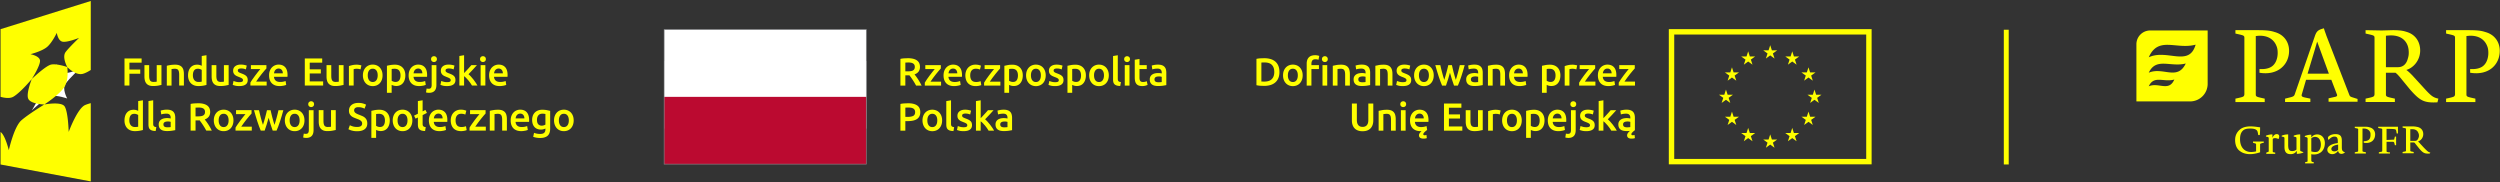
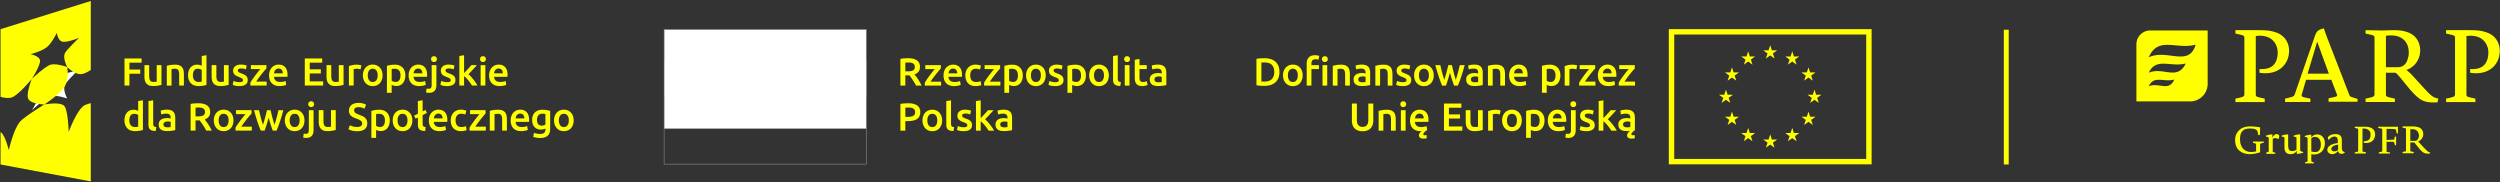
<svg xmlns="http://www.w3.org/2000/svg" width="795" height="58" viewBox="0 0 795 58">
  <rect x="0" y="0" width="795" height="58" fill="#333333" stroke="none" />
  <path d="M211.178 19.388h64.319v21.497h-64.319V19.388h0zM10.109 35.122s2.77-4.341 2.603-5.886c-.164-1.467-3.037-1.995-3.037-1.995s3.761-.924 5.403-2.4c1.581-1.426 2.966-4.382 2.966-4.382s.349 2.447 1.756 2.798c1.453.366 5.331-1.202 5.331-1.202s-3.062 2.898-4.263 4.479c-1.256 1.649.507 4.786.507 4.786s-3.25-1.133-5.069-.791c-1.79.339-6.197 4.593-6.197 4.593" fill="#fff" />
  <path d="M637.211 9.458h1.563v42.837h-1.563zM318.029 34.98c-.363.065-.643.133-.834.199l.188 1.217c.183-.064.419-.123.71-.174s.607-.074.957-.074c.256 0 .471.033.641.1.311.117.544.377.627.697.043.162.063.33.063.498v.248c-.206-.051-.4-.086-.583-.105l-.522-.033c-.345 0-.689.035-1.027.107a2.53 2.53 0 0 0-.862.348 1.8 1.8 0 0 0-.591.629c-.146.256-.219.572-.219.945 0 .389.063.717.192.982a1.72 1.72 0 0 0 .535.646 2.23 2.23 0 0 0 .827.36c.352.078.709.115 1.068.111a11 11 0 0 0 1.588-.104l1.051-.181v-3.942a3.94 3.94 0 0 0-.133-1.052c-.086-.317-.23-.592-.435-.813-.226-.237-.505-.417-.815-.522-.34-.125-.758-.188-1.256-.188a6.57 6.57 0 0 0-1.17.101m.385 5.303c-.223-.137-.336-.383-.336-.738 0-.182.043-.334.125-.455s.197-.217.33-.279a1.69 1.69 0 0 1 .461-.137 3.53 3.53 0 0 1 .504-.037 3.5 3.5 0 0 1 .521.037l.36.074v1.668c-.239.049-.592.072-1.057.072-.379 0-.682-.066-.908-.205m-6.555-8.388l-1.506.25v9.402h1.506v-2.984a6.13 6.13 0 0 1 .684.604l.684.752.63.819.517.81h1.74c-.17-.315-.357-.623-.56-.92l-.72-.996-.793-.938c-.273-.293-.534-.545-.783-.752l1.385-1.455 1.309-1.441h-1.777l-.479.553-.592.66-.635.684-.607.642v-5.688h-.003zm-6.472 8.445c-.311-.082-.577-.17-.802-.262l-.261 1.258a6.92 6.92 0 0 0 .733.23c.349.094.81.143 1.379.143.855 0 1.513-.16 1.972-.479s.69-.789.69-1.412c0-.289-.037-.539-.11-.746a1.44 1.44 0 0 0-.355-.553c-.181-.178-.389-.326-.615-.438a8.96 8.96 0 0 0-.906-.392l-.549-.219c-.127-.057-.248-.127-.361-.211a.6.6 0 0 1-.191-.23.7.7 0 0 1-.057-.284c0-.216.098-.375.287-.479s.439-.156.746-.156c.34 0 .639.031.896.095a3.87 3.87 0 0 1 .633.205l.275-1.22c-.176-.065-.437-.135-.784-.207a5.39 5.39 0 0 0-1.095-.104c-.756 0-1.354.174-1.791.519s-.658.813-.658 1.412c0 .307.046.565.143.776a1.6 1.6 0 0 0 .394.541c.163.147.36.278.589.394l.753.315c.446.166.769.317.965.459s.292.32.292.535c0 .231-.092.396-.273.491s-.473.144-.871.144c-.361.004-.72-.037-1.068-.125m-1.967.088a2.63 2.63 0 0 1-.491-.104c-.13-.043-.229-.113-.305-.201s-.126-.19-.155-.315a2.15 2.15 0 0 1-.043-.459v-7.451l-1.505.25v7.485c0 .322.034.613.104.865.063.241.189.46.366.635a1.73 1.73 0 0 0 .704.394c.295.092.664.141 1.112.147l.213-1.246h0zm-5.781-.586c-.279.383-.666.574-1.164.574s-.885-.191-1.163-.574-.417-.898-.417-1.553c0-.648.14-1.16.417-1.537s.666-.566 1.163-.566.885.189 1.164.566.417.889.417 1.537c-.001.654-.14 1.172-.417 1.553m1.728-2.953c-.153-.418-.369-.777-.643-1.076a2.77 2.77 0 0 0-.988-.688c-.4-.165-.83-.248-1.263-.244a3.18 3.18 0 0 0-1.255.244 2.9 2.9 0 0 0-.99.688c-.284.313-.504.679-.646 1.076-.153.42-.231.885-.231 1.4a4.11 4.11 0 0 0 .231 1.404c.153.422.368.783.641 1.082s.609.537.982.697c.382.164.805.248 1.269.248s.89-.084 1.275-.248a2.83 2.83 0 0 0 .988-.697c.274-.299.483-.66.635-1.082s.224-.892.224-1.404a4.04 4.04 0 0 0-.229-1.4m-9.646-2.625c.238.039.468.117.679.232.189.105.338.256.447.445s.161.428.161.711c0 .59-.203.988-.608 1.199s-.988.317-1.743.317h-.758v-2.937c.258-.024.585-.039.983-.039a5.62 5.62 0 0 1 .839.072m-2.176-1.379c-.445.029-.849.084-1.212.166v8.496h1.566v-3.035h.785c.629 0 1.189-.053 1.679-.162s.902-.272 1.243-.504a2.22 2.22 0 0 0 .776-.883c.176-.361.268-.793.268-1.299 0-.969-.332-1.684-1.001-2.139s-1.627-.687-2.879-.687l-1.225.047M367.08 20.65c-.363.066-.641.133-.832.199l.187 1.219c.183-.067.418-.125.709-.175s.61-.074.956-.074c.258 0 .473.033.643.099.157.058.298.154.41.28.103.12.176.26.219.417.041.163.063.33.062.498v.249a4.83 4.83 0 0 0-.584-.105 4.57 4.57 0 0 0-.522-.032c-.355 0-.697.036-1.026.105-.307.063-.599.181-.863.349a1.81 1.81 0 0 0-.592.628c-.146.257-.217.572-.217.945 0 .391.063.718.192.983.121.257.305.479.534.647s.503.286.827.36a4.82 4.82 0 0 0 1.07.113c.588 0 1.117-.036 1.585-.105l1.051-.182v-3.942c0-.382-.044-.732-.131-1.051-.078-.302-.227-.581-.435-.814a2 2 0 0 0-.815-.522c-.339-.123-.759-.187-1.255-.187a6.49 6.49 0 0 0-1.173.098m.386 5.305c-.222-.137-.336-.383-.336-.741 0-.182.042-.333.125-.454a.82.82 0 0 1 .329-.28c.146-.069.302-.115.462-.136.167-.025.335-.038.503-.038.189 0 .363.013.521.038l.36.074v1.667c-.24.05-.593.074-1.058.074-.38.001-.682-.067-.906-.204m-6.615-1.325c0 .431.037.814.112 1.151s.201.621.386.858a1.71 1.71 0 0 0 .739.541c.313.124.697.187 1.162.187a3.78 3.78 0 0 0 .994-.117l.687-.23-.249-1.194c-.126.05-.293.103-.504.162s-.455.087-.729.087c-.397 0-.682-.112-.848-.336s-.247-.597-.247-1.12V21.97h2.313v-1.256h-2.313v-1.965l-1.505.249.002 5.632h0zm-1.788-6.505c-.182-.166-.396-.249-.646-.249a.94.94 0 0 0-.658.249c-.183.166-.273.394-.273.684 0 .282.092.506.273.672a.94.94 0 0 0 .658.249.92.92 0 0 0 .646-.249c.185-.166.275-.39.275-.672.001-.289-.092-.517-.275-.684m.114 2.587h-1.505v6.505h1.505v-6.505zm-2.724 5.386c-.168-.018-.333-.053-.492-.106-.129-.045-.23-.111-.305-.199s-.127-.192-.156-.316a2.19 2.19 0 0 1-.043-.461v-7.45l-1.504.249v7.488c0 .323.035.612.104.864a1.38 1.38 0 0 0 .366.634c.174.17.408.301.703.392s.664.142 1.111.149l.216-1.244zm-5.809-.584c-.276.38-.665.572-1.161.572s-.887-.191-1.164-.572-.416-.901-.416-1.555c0-.647.139-1.16.416-1.536s.666-.567 1.164-.567.885.189 1.161.567.417.889.417 1.536c0 .654-.14 1.174-.417 1.555m1.729-2.955c-.154-.419-.368-.777-.641-1.076s-.613-.535-.99-.69c-.385-.163-.807-.243-1.262-.243a3.19 3.19 0 0 0-1.257.243 2.85 2.85 0 0 0-.987.69c-.277.298-.494.657-.648 1.076s-.229.886-.229 1.4.076.981.229 1.406a3.18 3.18 0 0 0 .643 1.083 2.83 2.83 0 0 0 .981.695c.382.166.805.249 1.27.249s.89-.083 1.274-.249.716-.397.988-.695a3.14 3.14 0 0 0 .635-1.083c.15-.423.224-.892.224-1.406s-.078-.98-.23-1.4m-7.293 0c-.152-.419-.375-.775-.659-1.069s-.632-.521-1.038-.678-.867-.237-1.38-.237a8.53 8.53 0 0 0-1.419.113l-1.131.235v8.595h1.504v-2.524c.166.092.377.175.635.249s.539.113.846.113c.456 0 .863-.083 1.225-.249a2.43 2.43 0 0 0 .901-.696c.239-.297.425-.655.556-1.071.132-.444.196-.905.191-1.368 0-.523-.077-.993-.231-1.413m-1.691 2.941c-.254.374-.652.56-1.2.56a2.09 2.09 0 0 1-.702-.118c-.222-.078-.396-.164-.527-.254v-3.719a2.3 2.3 0 0 1 .453-.081l.441-.019c.672 0 1.158.187 1.461.56s.454.896.454 1.567c0 .63-.127 1.131-.38 1.504m-8.901.511c-.313-.083-.58-.169-.803-.261l-.262 1.256c.14.059.386.134.732.23s.81.143 1.381.143c.854 0 1.513-.16 1.971-.479s.691-.788.691-1.411c0-.29-.039-.539-.113-.747a1.45 1.45 0 0 0-.354-.554c-.181-.176-.389-.323-.614-.435a8.67 8.67 0 0 0-.908-.392l-.547-.218c-.127-.057-.248-.127-.359-.211-.092-.069-.155-.147-.193-.23-.039-.09-.058-.188-.056-.286a.51.51 0 0 1 .286-.479c.189-.103.439-.155.746-.155.341 0 .639.032.896.093s.468.131.634.206l.272-1.219c-.173-.065-.435-.134-.782-.205a5.58 5.58 0 0 0-1.094-.105c-.756 0-1.352.172-1.791.516s-.659.815-.659 1.411c0 .307.048.566.144.778.092.206.225.391.392.541a2.58 2.58 0 0 0 .591.391 7.2 7.2 0 0 0 .754.317c.446.166.768.319.963.459s.293.32.293.535a.51.51 0 0 1-.272.491c-.185.096-.474.144-.872.144s-.757-.04-1.067-.124m-3.91-.497c-.275.38-.666.572-1.162.572s-.885-.191-1.162-.572-.416-.901-.416-1.555c0-.647.137-1.16.416-1.536s.665-.567 1.162-.567.887.189 1.162.567.416.889.416 1.536c0 .654-.137 1.174-.416 1.555m1.73-2.955c-.153-.419-.367-.777-.64-1.076s-.604-.528-.988-.69-.807-.243-1.264-.243a3.18 3.18 0 0 0-1.256.243 2.84 2.84 0 0 0-.988.69 3.16 3.16 0 0 0-.646 1.076c-.152.419-.23.886-.23 1.4s.076.981.23 1.406a3.19 3.19 0 0 0 .641 1.083c.273.299.609.536.982.695.4.17.833.255 1.268.249a3.18 3.18 0 0 0 1.275-.249c.384-.166.715-.397.988-.695.283-.314.499-.683.635-1.083.149-.424.225-.892.225-1.406s-.078-.98-.232-1.4m-7.291 0c-.153-.419-.373-.775-.659-1.069a2.89 2.89 0 0 0-1.037-.678c-.408-.157-.867-.237-1.382-.237a8.53 8.53 0 0 0-1.419.113l-1.131.235v8.595h1.505v-2.524c.165.092.376.175.634.249a3.06 3.06 0 0 0 .846.113c.455 0 .865-.083 1.226-.249s.661-.399.901-.696a3.19 3.19 0 0 0 .555-1.071c.128-.416.191-.87.191-1.368-.001-.523-.077-.993-.23-1.413m-1.693 2.941c-.254.374-.652.56-1.199.56-.24.001-.478-.039-.703-.118-.219-.078-.396-.164-.528-.254v-3.719c.147-.042.3-.069.453-.081l.44-.019c.674 0 1.16.187 1.463.56s.455.896.455 1.567c0 .63-.127 1.131-.381 1.504m-5.281-4.788h-4.938v1.256h2.998l-.768.934-.863 1.125-.846 1.176-.685 1.082v.933h5.175v-1.256h-3.358l.839-1.2.928-1.206.864-1.051.651-.735v-1.058h.003zm-10.859 4.621c.135.418.335.779.604 1.081a2.73 2.73 0 0 0 1.021.709c.412.169.894.255 1.45.255.355 0 .701-.033 1.037-.1s.587-.142.753-.224l-.212-1.244a3.56 3.56 0 0 1-.646.187c-.249.051-.501.075-.759.075-.688 0-1.177-.188-1.468-.566s-.434-.889-.434-1.536c0-.67.151-1.192.457-1.56s.756-.554 1.344-.554a3.28 3.28 0 0 1 .705.075 3.38 3.38 0 0 1 .59.187l.322-1.23c-.547-.225-1.129-.336-1.74-.336-.498 0-.945.087-1.344.261-.385.166-.73.412-1.015.721-.276.308-.491.669-.64 1.088-.152.434-.229.891-.226 1.35a4.76 4.76 0 0 0 .201 1.361m-5.567-2.009a2.46 2.46 0 0 1 .135-.56c.064-.177.158-.341.281-.484a1.39 1.39 0 0 1 .44-.343 1.34 1.34 0 0 1 .608-.13c.226 0 .418.04.58.119a1.21 1.21 0 0 1 .408.323c.111.135.197.298.256.486a1.92 1.92 0 0 1 .086.59l-2.794-.001h0zm-1.369 2.022c.133.41.336.767.608 1.069s.623.54 1.046.709.92.255 1.493.255a5.78 5.78 0 0 0 .658-.038l.604-.092.496-.125a2.3 2.3 0 0 0 .342-.131l-.198-1.231c-.175.075-.413.146-.716.212s-.637.099-1 .099c-.621 0-1.098-.143-1.426-.429s-.511-.69-.554-1.212h4.292l.018-.28.009-.28c0-1.103-.253-1.932-.753-2.488s-1.201-.833-2.096-.833c-.383 0-.757.073-1.121.217a2.82 2.82 0 0 0-.971.647 3.19 3.19 0 0 0-.677 1.075c-.171.432-.256.933-.256 1.505.003.489.069.941.202 1.351m-1.063-4.634h-4.938v1.256h2.998l-.765.934-.864 1.125-.847 1.176-.682 1.082v.933h5.173v-1.256h-3.358l.839-1.2.927-1.206.864-1.051.653-.735v-1.058zm-9.52-.777a2.05 2.05 0 0 1 .665.231c.187.106.33.252.43.435s.149.406.149.671c0 .282-.05.514-.149.696a1.09 1.09 0 0 1-.442.435c-.195.108-.437.183-.728.225s-.626.063-1.006.063h-.686v-2.787l.921-.037c.307 0 .589.023.846.068m-2.114-1.381c-.41.026-.817.083-1.218.168v8.495h1.566v-3.258h.758.238l.298-.013.51.677.553.81.554.882.509.902h1.754l-.51-.988-.597-.983-.609-.889-.534-.697c1.151-.415 1.729-1.207 1.729-2.376 0-.937-.331-1.633-.989-2.089s-1.61-.684-2.854-.684l-1.158.043" fill="#ff0" />
  <path fill="#fff" d="M211.178,9.388h64.319v21.497h-64.319V9.388z" />
-   <path fill="#bb0a30" d="M211.178,30.801h64.319v21.41h-64.319V30.801z" />
  <path fill="#808285" d="M275.583 9.303h-64.492v42.994h64.492V9.303zm-.202 42.791h-64.087V9.505h64.087v42.589z" />
  <g fill="#ff0">
    <path d="M516.473 40.281c-.224-.135-.336-.383-.336-.74 0-.182.041-.332.126-.453a.83.83 0 0 1 .329-.279 1.64 1.64 0 0 1 .459-.137c.171-.025.338-.037.503-.037a3.52 3.52 0 0 1 .523.037l.36.074v1.666c-.241.051-.593.074-1.059.074-.379 0-.682-.066-.905-.205m-.385-5.304c-.366.068-.645.133-.834.199l.188 1.219c.23-.077.467-.136.707-.174a5.81 5.81 0 0 1 .958-.074 1.75 1.75 0 0 1 .642.101c.158.058.3.154.411.28.103.121.177.262.218.414a2.04 2.04 0 0 1 .063.498v.25c-.192-.048-.389-.083-.586-.104a4.54 4.54 0 0 0-.521-.033c-.357 0-.699.037-1.025.107s-.616.187-.864.35-.447.375-.592.63-.219.569-.219.94c0 .392.064.719.192.981a1.74 1.74 0 0 0 .535.648c.228.166.503.285.827.359s.682.111 1.069.111l.553-.011.518-.039c-.165.125-.308.256-.424.397-.14.15-.258.31-.349.479s-.138.353-.137.541c0 .315.113.565.343.754s.598.279 1.112.279c.183 0 .366-.015.554-.045.163-.021.324-.061.479-.117l-.124-1.008a1.71 1.71 0 0 1-.322.082l-.25.018c-.29 0-.436-.11-.436-.336 0-.106.033-.211.1-.311.081-.116.173-.225.273-.324.134-.142.269-.265.405-.371l.341-.272v-3.943c0-.383-.043-.732-.131-1.051s-.231-.59-.436-.816-.476-.396-.814-.521-.758-.188-1.256-.188c-.392-.001-.782.032-1.168.101m-6.212-3.084l-1.504.25v9.402h1.504v-2.984c.224.166.452.365.684.604l.685.752.628.819.518.81h1.74c-.148-.282-.335-.588-.559-.922l-.721-.994-.794-.938c-.273-.293-.534-.545-.782-.752l1.384-1.455 1.311-1.443h-1.778l-.479.555-.592.658-.634.684-.608.644v-5.688h-.003zm-6.472 8.445c-.312-.084-.579-.17-.802-.262l-.261 1.258c.139.057.384.133.733.229s.808.144 1.379.144c.854 0 1.512-.158 1.974-.478s.688-.791.688-1.412a2.21 2.21 0 0 0-.11-.748c-.075-.207-.193-.391-.355-.553a2.5 2.5 0 0 0-.613-.436 7.81 7.81 0 0 0-.908-.391c-.187-.063-.37-.137-.548-.219-.128-.058-.248-.129-.359-.212a.62.62 0 0 1-.193-.229c-.039-.09-.058-.188-.056-.285a.51.51 0 0 1 .286-.48c.188-.104.438-.154.745-.154.34 0 .639.031.896.095a3.42 3.42 0 0 1 .636.205l.272-1.22c-.176-.065-.436-.135-.784-.205a5.58 5.58 0 0 0-1.094-.106c-.754 0-1.354.172-1.79.519s-.661.813-.661 1.412c0 .307.049.563.145.776a1.63 1.63 0 0 0 .392.541 2.69 2.69 0 0 0 .593.392 7.33 7.33 0 0 0 .75.315c.449.168.771.319.965.461s.291.317.291.535c.017.204-.091.397-.272.491s-.473.144-.869.144-.757-.043-1.07-.127m-2.441-7.885c-.176-.164-.407-.254-.647-.25-.243-.006-.479.084-.658.25s-.274.395-.274.684c0 .281.092.506.274.672s.401.248.658.248c.249 0 .465-.084.647-.248s.271-.391.271-.672c.001-.289-.089-.518-.271-.684m-.492 10.795c.403-.406.604-1.033.604-1.877v-6.332h-1.506v6.307c0 .406-.068.709-.211.914s-.384.305-.732.305c-.255 0-.477-.028-.659-.088l-.198 1.232c.15.059.322.096.517.117l.453.033c.749 0 1.33-.205 1.732-.611m-6.699-5.596a2.62 2.62 0 0 1 .137-.562c.064-.177.159-.341.28-.483a1.42 1.42 0 0 1 .441-.344c.174-.087.377-.13.607-.13.2-.005.397.035.579.117.159.077.299.188.411.324.115.144.201.308.255.483.059.188.086.385.086.592h-2.797v.003zm-1.368 2.02c.124.396.331.762.608 1.07.273.302.622.539 1.045.709s.92.254 1.492.254c.22 0 .439-.012.659-.035l.604-.094c.168-.032.335-.074.498-.125a2.36 2.36 0 0 0 .342-.131l-.197-1.232c-.176.076-.413.146-.718.213s-.636.1-1.001.1c-.621 0-1.096-.143-1.424-.43s-.512-.688-.553-1.211h4.29l.019-.281.007-.278c0-1.104-.251-1.933-.752-2.488s-1.199-.834-2.097-.834c-.38 0-.754.074-1.118.22s-.696.364-.971.646c-.283.286-.507.646-.678 1.075s-.257.935-.257 1.507c.002.486.07.937.202 1.345m-1.475-2.785c-.155-.418-.375-.775-.661-1.07s-.633-.52-1.039-.678-.865-.236-1.378-.236c-.476 0-.95.037-1.42.113l-1.131.234v8.594h1.504V41.32c.201.105.415.189.635.248.257.076.539.111.846.111.422.006.84-.078 1.227-.246a2.46 2.46 0 0 0 .9-.697c.241-.299.427-.654.555-1.07s.191-.871.191-1.367c-.002-.524-.079-.992-.229-1.412m-1.694 2.941c-.253.373-.651.559-1.2.559a2.08 2.08 0 0 1-.701-.117 2.19 2.19 0 0 1-.529-.256v-3.717a2.4 2.4 0 0 1 .454-.082l.44-.018c.672 0 1.159.186 1.463.559s.453.896.453 1.568c-.001.629-.127 1.131-.38 1.504m-7.277.012c-.277.381-.665.572-1.162.572s-.887-.191-1.162-.572-.418-.898-.418-1.555c0-.646.139-1.16.418-1.535s.665-.566 1.162-.566.885.189 1.162.566.417.889.417 1.535c0 .656-.139 1.174-.417 1.555m1.73-2.953c-.14-.396-.357-.762-.64-1.074-.274-.301-.613-.537-.99-.69a3.23 3.23 0 0 0-1.262-.244c-.432-.005-.859.079-1.257.244a2.81 2.81 0 0 0-.988.69c-.277.297-.493.656-.646 1.074a4.07 4.07 0 0 0-.23 1.398 4.04 4.04 0 0 0 .23 1.404c.152.424.366.785.641 1.084s.608.536.981.697a3.2 3.2 0 0 0 1.27.245c.465 0 .889-.082 1.274-.245a2.8 2.8 0 0 0 .988-.697c.273-.299.484-.66.634-1.084s.225-.89.225-1.404a4.07 4.07 0 0 0-.23-1.398m-6.502-1.76l-.298-.08-.385-.076-.399-.049-.348-.02a6.71 6.71 0 0 0-1.448.145c-.369.076-.732.178-1.088.303v6.195h1.505v-5.213c.074-.023.204-.053.391-.086s.363-.049.529-.049c.29 0 .545.021.766.066l.517.131.258-1.267h0zm-5.676-.088h-1.505v5.262a3.21 3.21 0 0 1-.454.063l-.577.022c-.506 0-.86-.147-1.063-.447s-.305-.797-.305-1.491V35.04H466.1v3.646a5.02 5.02 0 0 0 .138 1.213 2.48 2.48 0 0 0 .453.953c.212.267.493.471.846.621s.79.223 1.313.223c.556 0 1.064-.039 1.529-.117l1.132-.23-.001-6.31h0zm-6.49 6.506v-1.332h-4.266V37.69h3.532v-1.307h-3.532v-2.127h3.968v-1.33h-5.535v8.619h5.833 0zm-15.064-3.893c.023-.191.07-.379.137-.562a1.48 1.48 0 0 1 .28-.483c.122-.141.268-.256.44-.344s.377-.13.609-.13c.224 0 .417.039.579.117a1.23 1.23 0 0 1 .41.324c.111.136.196.297.256.483a2.05 2.05 0 0 1 .087.592h-2.799v.003zm-1.369 2.02a2.93 2.93 0 0 0 .608 1.07c.273.302.623.539 1.046.709s.921.254 1.492.254h.162a1.02 1.02 0 0 0 .162-.012c-.241.215-.438.436-.591.658a1.2 1.2 0 0 0-.23.696c0 .332.123.589.367.767s.61.268 1.103.268c.176-.001.353-.014.527-.037s.335-.061.492-.125l-.113-1.008c-.216.066-.404.1-.57.1-.291 0-.437-.111-.437-.336 0-.1.041-.209.124-.33.092-.131.196-.254.313-.365a4.8 4.8 0 0 1 .396-.354l.398-.306-.199-1.231c-.174.076-.412.146-.716.213-.329.069-.665.103-1.001.101-.622 0-1.099-.144-1.426-.43s-.513-.689-.553-1.211h4.291l.02-.281.007-.279c0-1.104-.251-1.932-.753-2.488s-1.201-.834-2.099-.834c-.383.001-.763.076-1.118.219-.363.146-.688.361-.971.646a3.22 3.22 0 0 0-.677 1.076c-.171.43-.256.934-.256 1.506.004.485.069.936.202 1.344m-1.71-7.219a.93.93 0 0 0-.646-.25c-.257 0-.478.084-.66.25s-.272.395-.272.684c0 .281.09.506.272.672a.95.95 0 0 0 .66.248c.248 0 .464-.084.646-.248s.272-.391.272-.672c.001-.289-.089-.518-.272-.684m.11 2.586h-1.504v6.504h1.504v-6.504zm-8.582 6.506h1.503v-5.248l.462-.063c.207-.025.405-.037.597-.037.258 0 .477.035.655.104.172.065.319.183.422.337s.179.352.223.596a4.83 4.83 0 0 1 .07.891v3.42h1.505v-3.656c.003-.408-.041-.814-.132-1.213-.088-.371-.236-.684-.448-.945a2.06 2.06 0 0 0-.852-.608c-.356-.144-.8-.22-1.329-.22-.565 0-1.079.039-1.545.113l-1.131.234v6.295zm-3.589-.068c.434-.17.787-.408 1.064-.715s.483-.668.621-1.084.204-.869.204-1.367v-5.385h-1.578v5.236c0 .389-.043.723-.131 1.002-.072.25-.199.48-.372.676-.16.173-.358.305-.579.387s-.475.123-.747.123-.521-.041-.739-.123a1.5 1.5 0 0 1-.572-.387c-.162-.174-.286-.398-.374-.676s-.13-.613-.13-1.002v-5.236h-1.58v5.385c0 .498.066.953.2 1.367a2.97 2.97 0 0 0 .615 1.084c.276.309.629.545 1.051.715s.929.256 1.52.256 1.097-.087 1.527-.256" />
    <path d="M519.858 20.709h-4.936v1.256h2.997l-.768.933-.863 1.125-.846 1.176-.685 1.083v.933h5.174v-1.257h-3.357l.841-1.2.925-1.207.865-1.05.651-.735.002-1.057h0zm-10.16 2.612a2.49 2.49 0 0 1 .137-.56 1.6 1.6 0 0 1 .278-.485c.122-.143.272-.259.441-.342s.378-.129.61-.129c.224 0 .416.039.577.118a1.18 1.18 0 0 1 .409.323 1.38 1.38 0 0 1 .256.485c.059.187.088.382.088.591l-2.796-.001h0zm-1.369 2.022a2.91 2.91 0 0 0 .608 1.069c.273.304.622.539 1.046.708s.919.255 1.492.255c.224 0 .443-.011.658-.037l.604-.093.498-.125a2.36 2.36 0 0 0 .342-.13l-.198-1.231c-.174.074-.411.146-.715.211-.329.069-.665.103-1.001.1-.622 0-1.099-.143-1.425-.429s-.513-.691-.554-1.213h4.29l.021-.279.006-.28c0-1.103-.252-1.932-.752-2.488s-1.201-.834-2.098-.834c-.383.001-.763.076-1.119.219-.363.146-.688.361-.971.646-.295.31-.525.675-.677 1.075-.17.432-.255.934-.255 1.505.002.491.067.939.2 1.351m-1.064-4.634h-4.937v1.256h2.996l-.764.933-.866 1.125-.846 1.176-.684 1.083v.933h5.174v-1.257h-3.358l.841-1.2.927-1.207.863-1.05.652-.735.002-1.057h0zm-5.724.086c-.074-.024-.175-.051-.301-.081l-.385-.073-.396-.051-.351-.018c-.529 0-1.014.048-1.447.142-.37.077-.733.179-1.089.306v6.194h1.507v-5.212a3.45 3.45 0 0 1 .391-.087c.186-.033.361-.049.528-.049.289 0 .545.023.765.068l.517.13.261-1.269zm-5.567 1.761a3 3 0 0 0-.66-1.068 2.9 2.9 0 0 0-1.038-.679c-.405-.158-.865-.236-1.38-.236-.475-.002-.949.035-1.418.112l-1.131.236v8.597h1.503V26.99c.166.091.378.173.636.25s.538.11.847.11c.454 0 .863-.083 1.225-.249s.661-.397.901-.696a3.23 3.23 0 0 0 .554-1.07c.129-.414.193-.87.193-1.368-.002-.522-.08-.993-.232-1.411m-1.693 2.941c-.253.375-.652.561-1.199.561-.239.002-.478-.039-.702-.119s-.396-.162-.53-.254v-3.718c.15-.042.301-.069.454-.08l.442-.019c.673 0 1.158.187 1.462.559s.453.896.453 1.567c0 .63-.127 1.13-.38 1.503m-12.811-2.176c.025-.191.07-.377.137-.56a1.55 1.55 0 0 1 .28-.485c.12-.141.268-.255.441-.342a1.34 1.34 0 0 1 .607-.129c.226 0 .417.039.579.118a1.2 1.2 0 0 1 .411.323c.111.136.196.299.254.485a1.94 1.94 0 0 1 .088.591l-2.797-.001h0zm-1.368 2.022c.125.396.332.76.609 1.069s.622.539 1.045.708.921.255 1.492.255a5.57 5.57 0 0 0 .658-.037l.604-.093.497-.125c.118-.035.232-.078.344-.13l-.201-1.231c-.174.074-.411.146-.715.211-.329.069-.665.103-1.001.1-.623 0-1.096-.143-1.425-.429s-.511-.691-.552-1.213h4.291l.018-.279.006-.28c0-1.103-.249-1.932-.752-2.488s-1.2-.834-2.096-.834c-.382 0-.754.074-1.119.219a2.82 2.82 0 0 0-.97.646 3.17 3.17 0 0 0-.68 1.075c-.169.429-.255.934-.255 1.505.002.491.069.939.202 1.351m-6.94 1.871h1.505v-5.249l.46-.063a5.18 5.18 0 0 1 .597-.037c.257 0 .474.035.653.106.172.065.319.182.423.335a1.59 1.59 0 0 1 .224.596c.05.294.072.592.068.89v3.421h1.505v-3.658c0-.438-.043-.843-.13-1.212a2.32 2.32 0 0 0-.448-.944c-.228-.273-.521-.483-.854-.61-.355-.145-.8-.218-1.329-.218-.565 0-1.078.037-1.542.112l-1.132.236v6.295zm-5.462-6.567c-.364.065-.644.132-.834.199l.188 1.218c.183-.066.419-.125.709-.173s.609-.075.957-.075c.258 0 .472.033.642.099a.99.99 0 0 1 .409.281c.104.121.179.263.219.416a2 2 0 0 1 .063.499v.249c-.206-.051-.402-.085-.584-.105l-.522-.033a4.96 4.96 0 0 0-1.025.105c-.327.069-.615.187-.864.349s-.445.371-.591.628-.217.573-.217.945c0 .391.063.718.191.981a1.74 1.74 0 0 0 .534.648c.226.165.504.285.827.361a4.87 4.87 0 0 0 1.07.11c.588 0 1.115-.035 1.585-.105l1.052-.181v-3.942a4.01 4.01 0 0 0-.131-1.051c-.088-.319-.232-.591-.437-.814s-.475-.398-.813-.523-.76-.187-1.256-.187a6.56 6.56 0 0 0-1.172.101m.387 5.305c-.226-.138-.338-.383-.338-.74 0-.181.042-.333.125-.454a.82.82 0 0 1 .33-.279c.138-.067.289-.113.46-.138s.336-.036.505-.037a3.35 3.35 0 0 1 .521.037c.122.018.242.043.36.077v1.666c-.24.049-.593.074-1.058.074-.379-.001-.682-.069-.905-.206m-6.371-.697l.664 1.959h1.223l.536-1.306.548-1.568.548-1.753.537-1.877h-1.556l-.264 1.125-.318 1.232-.343 1.226-.338 1.094-.365-1.182-.336-1.219-.291-1.188-.248-1.088h-1.156l-.256 1.088-.308 1.188-.343 1.219-.367 1.182-.35-1.094-.337-1.226-.313-1.232-.262-1.125h-1.593l.535 1.877.549 1.753.548 1.568.522 1.306h1.235l.652-1.959.615-2.133.632 2.133m-7.748.255c-.278.381-.665.573-1.163.573s-.886-.191-1.163-.573-.417-.9-.417-1.554c0-.648.14-1.159.417-1.537s.664-.565 1.163-.565.885.188 1.163.565.417.889.417 1.537c0 .654-.142 1.173-.417 1.554m1.728-2.954c-.152-.417-.365-.776-.64-1.075a2.79 2.79 0 0 0-.989-.69c-.386-.163-.807-.244-1.263-.244s-.876.081-1.257.244c-.375.157-.711.393-.988.69-.285.312-.505.677-.646 1.075-.153.418-.229.886-.229 1.4a4.07 4.07 0 0 0 .229 1.405c.152.423.366.784.642 1.082a2.88 2.88 0 0 0 .981.696c.382.165.806.25 1.27.25s.89-.084 1.273-.25a2.86 2.86 0 0 0 .988-.696c.282-.314.499-.682.637-1.082.15-.423.223-.891.223-1.405s-.077-.982-.231-1.4m-10.643 3.452a6.67 6.67 0 0 1-.804-.261l-.261 1.257c.141.058.386.133.733.229s.81.142 1.38.142c.854 0 1.512-.159 1.973-.477s.689-.792.689-1.414c0-.29-.037-.538-.112-.746a1.45 1.45 0 0 0-.354-.552 2.5 2.5 0 0 0-.615-.436c-.295-.148-.598-.279-.907-.392l-.547-.219c-.128-.057-.249-.128-.361-.212-.082-.059-.148-.138-.19-.229s-.06-.187-.059-.285a.51.51 0 0 1 .286-.479c.191-.103.438-.155.746-.155.339 0 .64.03.896.093a3.65 3.65 0 0 1 .635.206l.272-1.219c-.174-.067-.436-.135-.783-.207s-.713-.106-1.096-.106c-.754 0-1.352.173-1.79.517s-.658.815-.658 1.412c0 .306.047.566.144.778.092.206.225.389.391.54a2.58 2.58 0 0 0 .593.393c.227.11.478.217.752.317.446.166.769.318.963.459s.292.319.292.534c0 .232-.091.397-.272.492s-.473.144-.87.144-.756-.042-1.066-.124m-7.692 1.206h1.505v-5.249l.46-.063a5.19 5.19 0 0 1 .599-.037 1.76 1.76 0 0 1 .651.106.9.9 0 0 1 .425.335c.114.181.19.384.223.596.05.294.072.592.068.89v3.421h1.505v-3.658c0-.438-.043-.843-.129-1.212a2.32 2.32 0 0 0-.45-.944 2.07 2.07 0 0 0-.852-.61c-.356-.145-.801-.218-1.331-.218-.563 0-1.076.037-1.542.112l-1.132.236v6.295h0zm-5.461-6.567a5.67 5.67 0 0 0-.833.199l.188 1.218c.183-.066.418-.125.709-.173a5.9 5.9 0 0 1 .957-.075c.256 0 .471.033.641.099a1.02 1.02 0 0 1 .41.281c.104.12.176.259.218.416s.063.324.063.499v.249c-.192-.048-.389-.083-.585-.105a4.57 4.57 0 0 0-.521-.033c-.356 0-.699.036-1.026.105s-.615.187-.863.349-.445.371-.592.628-.217.573-.217.945c0 .391.063.718.192.981.121.257.305.48.534.648a2.27 2.27 0 0 0 .826.361c.351.077.71.114 1.069.11.588 0 1.117-.035 1.585-.105l1.053-.181v-3.942a3.97 3.97 0 0 0-.133-1.051c-.086-.319-.23-.591-.435-.814s-.476-.398-.814-.523-.758-.187-1.256-.187a6.56 6.56 0 0 0-1.17.101m.384 5.305c-.223-.138-.335-.383-.335-.74 0-.181.041-.333.123-.454a.83.83 0 0 1 .331-.279c.139-.067.29-.113.46-.138a3.55 3.55 0 0 1 .504-.037c.19 0 .365.012.521.037s.278.051.361.077v1.666c-.24.049-.595.074-1.059.074-.378-.001-.68-.069-.906-.206m-8.462 1.262h1.505v-5.249l.46-.063a5.44 5.44 0 0 1 .599-.037 1.76 1.76 0 0 1 .651.106c.179.069.32.182.424.335a1.61 1.61 0 0 1 .225.596c.05.294.072.592.068.89v3.421h1.505v-3.658c0-.438-.044-.843-.131-1.212s-.236-.684-.447-.944-.496-.465-.854-.61-.801-.218-1.331-.218c-.563 0-1.076.037-1.542.112l-1.132.236v6.295h0zm-7.634-8.943c-.44.474-.66 1.134-.66 1.979v6.965h1.505v-5.249h2.389V20.71h-2.389v-.437c0-.422.094-.766.278-1.032s.528-.398 1.026-.398c.189 0 .367.017.529.05.141.028.281.065.418.112l.233-1.22c-.123-.049-.295-.099-.517-.149-.264-.054-.532-.079-.801-.075-.902.001-1.572.238-2.011.71m5.771-.149c-.176-.164-.408-.253-.648-.249a.94.94 0 0 0-.658.249c-.183.167-.273.395-.273.685 0 .283.092.506.273.671s.415.254.658.249c.24.004.473-.085.648-.249.181-.166.272-.388.272-.671.001-.291-.091-.519-.272-.685m.099 2.587h-1.505v6.505h1.505v-6.505zm-9.767 4.801a1.36 1.36 0 0 1-1.164.573c-.496 0-.887-.191-1.164-.573s-.416-.9-.416-1.554c0-.648.14-1.159.416-1.537s.666-.565 1.164-.565.885.188 1.164.565.414.889.414 1.537c0 .654-.137 1.173-.414 1.554m1.729-2.954c-.143-.397-.36-.762-.643-1.075a2.78 2.78 0 0 0-.987-.69 3.23 3.23 0 0 0-1.263-.244c-.431-.005-.858.078-1.256.244a2.89 2.89 0 0 0-.99.69c-.277.298-.493.658-.646 1.075s-.229.886-.229 1.4.076.982.229 1.405a3.15 3.15 0 0 0 .642 1.082c.272.298.602.531.981.696.401.17.834.255 1.271.25a3.18 3.18 0 0 0 1.273-.25c.384-.166.717-.398.988-.696s.484-.659.635-1.082.225-.891.225-1.405-.078-.982-.23-1.4m-7.505-1.629c-.216-.528-.554-.998-.988-1.369-.428-.36-.94-.625-1.536-.795s-1.256-.255-1.979-.255l-1.193.037c-.447.025-.869.083-1.27.174v8.371c.414.094.834.153 1.258.179l1.182.044a7.04 7.04 0 0 0 1.995-.266c.601-.177 1.115-.453 1.543-.821.433-.377.771-.85.988-1.381.231-.551.348-1.2.348-1.946-.001-.764-.117-1.42-.348-1.972m-5.4-1.027c.201-.025.531-.037.996-.037 1.063 0 1.844.26 2.351.784s.76 1.272.76 2.251c0 .962-.26 1.71-.778 2.244s-1.304.803-2.355.803c-.203.001-.406-.001-.609-.007l-.361-.018V19.9h-.004zM45.446 41.34c-.299.092-.674.174-1.126.25-.471.076-.947.113-1.424.111-.514 0-.975-.08-1.38-.234a2.89 2.89 0 0 1-1.039-.68c-.285-.293-.505-.65-.659-1.07s-.23-.889-.23-1.41c0-.514.064-.979.193-1.399s.317-.777.565-1.074a2.48 2.48 0 0 1 .908-.69c.357-.162.767-.242 1.232-.242.315 0 .592.037.833.11s.448.156.622.248v-3.12l1.505-.248v9.448zm-4.317-3.072c0 .664.158 1.187.474 1.563s.75.563 1.306.563l.615-.03.417-.068v-3.729c-.133-.092-.31-.176-.529-.256a2.05 2.05 0 0 0-.703-.117c-.547 0-.948.188-1.2.559s-.38.878-.38 1.515m8.371 3.396c-.448-.008-.819-.059-1.114-.15s-.528-.221-.703-.391-.297-.383-.366-.635-.106-.541-.106-.863v-7.488l1.504-.248v7.449c0 .184.015.336.044.461s.08.229.156.316.175.154.304.199a2.5 2.5 0 0 0 .492.106l-.211 1.244zm3.594-6.791c.497 0 .916.063 1.256.186s.611.301.815.523c.207.232.356.512.435.814a3.99 3.99 0 0 1 .131 1.051v3.943l-1.051.18a10.64 10.64 0 0 1-1.585.104 4.8 4.8 0 0 1-1.07-.11 2.28 2.28 0 0 1-.827-.359c-.229-.166-.407-.383-.535-.648s-.193-.592-.193-.981c0-.373.073-.688.218-.945s.345-.47.59-.627.537-.278.865-.351a4.98 4.98 0 0 1 1.026-.104c.166 0 .34.011.523.031a5.24 5.24 0 0 1 .584.104v-.248c.001-.168-.02-.335-.062-.498a1.04 1.04 0 0 0-.218-.416c-.111-.126-.252-.222-.411-.278-.17-.066-.383-.103-.641-.103-.348 0-.667.025-.958.076-.241.037-.478.096-.709.174l-.186-1.219c.19-.066.468-.133.833-.199.386-.069.778-.102 1.17-.1m.124 5.609c.465 0 .816-.025 1.057-.074v-1.666c-.118-.033-.239-.059-.36-.076-.158-.023-.332-.037-.523-.037-.168.001-.336.014-.503.037a1.58 1.58 0 0 0-.461.137c-.136.066-.246.16-.329.281-.087.135-.131.293-.125.453 0 .357.112.604.336.74s.527.205.908.205m9.775-7.65c1.244 0 2.196.23 2.855.686s.989 1.152.989 2.09c0 1.17-.577 1.961-1.729 2.375l.535.697.61.889.596.982.511.988h-1.754l-.509-.9-.554-.885-.554-.809-.51-.678-.299.014h-.235-.759v3.258h-1.567v-8.494c.381-.082.788-.139 1.219-.168l1.155-.045m.113 1.357l-.92.037v2.784h.684c.382 0 .717-.02 1.007-.061a2.08 2.08 0 0 0 .728-.226 1.09 1.09 0 0 0 .441-.436c.099-.182.149-.414.149-.697 0-.266-.05-.488-.149-.67a1.11 1.11 0 0 0-.429-.436c-.187-.109-.409-.187-.665-.23a5.33 5.33 0 0 0-.846-.065m11.133 4.092c0 .514-.075.982-.224 1.404-.136.4-.352.769-.634 1.084-.276.3-.613.537-.989.696-.385.164-.811.246-1.275.246s-.887-.082-1.269-.246a2.86 2.86 0 0 1-.982-.696c-.274-.302-.487-.66-.641-1.084a4.09 4.09 0 0 1-.23-1.404c0-.514.077-.982.23-1.4.142-.398.361-.764.647-1.074a2.84 2.84 0 0 1 .989-.69c.382-.162.8-.242 1.256-.242.433-.005.863.077 1.263.242.375.155.713.392.988.69s.487.656.641 1.074.23.887.23 1.4m-1.542 0c0-.646-.139-1.16-.417-1.537a1.36 1.36 0 0 0-1.163-.564c-.497 0-.885.188-1.163.564s-.417.891-.417 1.537c0 .654.139 1.174.417 1.555s.666.572 1.163.572.885-.191 1.163-.572.417-.9.417-1.555m7.299-2.189l-.653.734-.864 1.051-.927 1.207-.839 1.199h3.358v1.256h-5.173v-.932c.182-.332.411-.693.684-1.082l.845-1.176.865-1.125.765-.935h-2.998v-1.256h4.938l-.001 1.059h0zm5.429 1.355l-.615 2.133-.652 1.959h-1.236l-.523-1.305-.548-1.568-.548-1.754-.537-1.877h1.593l.262 1.125.312 1.23.338 1.227.351 1.094.367-1.182.343-1.219.305-1.188.256-1.088h1.156l.249 1.088.291 1.188.335 1.219.366 1.182.337-1.094.344-1.227.319-1.23.263-1.125h1.555l-.536 1.877-.548 1.754-.548 1.568-.536 1.305h-1.224l-.665-1.959-.626-2.133m11.396.834c0 .514-.075.982-.224 1.404-.135.4-.351.769-.633 1.084a2.85 2.85 0 0 1-.99.696c-.386.166-.81.246-1.273.246s-.888-.082-1.269-.246a2.85 2.85 0 0 1-.982-.696c-.274-.302-.487-.66-.641-1.084a4.09 4.09 0 0 1-.23-1.404c0-.514.077-.982.23-1.4.142-.398.361-.764.647-1.074a2.84 2.84 0 0 1 .989-.69c.382-.162.8-.242 1.256-.242a3.21 3.21 0 0 1 1.262.242c.386.161.715.393.989.69s.487.656.641 1.074.228.887.228 1.4m-1.543 0c0-.646-.138-1.16-.417-1.537s-.665-.564-1.162-.564-.886.188-1.164.564-.417.891-.417 1.537c0 .654.138 1.174.417 1.555s.666.572 1.164.572.885-.191 1.162-.572.417-.9.417-1.555m2.095 5.573c-.108 0-.26-.012-.455-.03a2.07 2.07 0 0 1-.516-.119l.199-1.229c.183.059.402.086.659.086.349 0 .593-.101.735-.306s.21-.508.21-.914v-6.305h1.505v6.33c0 .846-.202 1.473-.604 1.879s-.979.608-1.733.608m2.499-10.723c0 .283-.091.508-.273.672-.175.164-.407.254-.647.25-.257 0-.477-.084-.659-.25s-.273-.389-.273-.672c0-.289.092-.518.273-.684a.95.95 0 0 1 .659-.248c.249 0 .465.084.647.248s.273.395.273.684m6.896 8.209l-1.131.23c-.465.078-.975.119-1.53.119-.522 0-.96-.074-1.312-.224a2.11 2.11 0 0 1-.845-.625c-.219-.28-.375-.604-.455-.95a5.05 5.05 0 0 1-.137-1.214v-3.643h1.505v3.405c0 .697.102 1.195.304 1.494s.558.447 1.063.447l.579-.025c.204-.017.354-.037.454-.063v-5.26h1.505v6.309h0zm6.779-.969c.563 0 .974-.096 1.231-.287s.385-.461.385-.809c0-.207-.044-.385-.131-.533a1.39 1.39 0 0 0-.373-.406c-.184-.133-.382-.245-.59-.336l-.795-.303-.865-.355c-.268-.121-.515-.283-.734-.479-.212-.191-.382-.42-.51-.684s-.193-.587-.193-.959c0-.779.27-1.392.809-1.835s1.272-.663 2.201-.663c.539 0 1.019.059 1.437.18s.749.25.989.391l-.485 1.27a3.64 3.64 0 0 0-.926-.36 4.32 4.32 0 0 0-1.038-.123c-.422 0-.753.086-.989.26a.86.86 0 0 0-.354.734c0 .188.039.354.118.491a1.17 1.17 0 0 0 .335.365 3.01 3.01 0 0 0 .511.299 7.3 7.3 0 0 0 .64.263l1.088.452c.319.154.589.336.809.55s.39.464.503.745c.116.287.173.632.173 1.037 0 .781-.275 1.384-.827 1.81s-1.357.644-2.418.644c-.356 0-.683-.023-.977-.068s-.556-.102-.783-.168a5.09 5.09 0 0 1-.59-.207l-.398-.191.46-1.281c.223.125.526.25.908.373s.84.183 1.379.183m10.405-2.078c0 .498-.064.953-.192 1.369s-.313.77-.554 1.068a2.48 2.48 0 0 1-.901.696 2.89 2.89 0 0 1-1.226.248 3.06 3.06 0 0 1-.846-.11c-.256-.074-.468-.158-.634-.248v2.522h-1.504v-8.594l1.131-.236c.447-.073.92-.11 1.418-.11.514 0 .974.078 1.38.235a2.85 2.85 0 0 1 1.039.679c.286.293.505.649.659 1.069a4.08 4.08 0 0 1 .23 1.412m-1.542.025c0-.672-.152-1.195-.454-1.568s-.79-.559-1.461-.559l-.442.02c-.154.012-.305.039-.454.08v3.719c.133.09.309.176.528.256.226.079.463.119.703.117.548 0 .948-.188 1.2-.561s.38-.873.38-1.504m8.72-.037c0 .514-.075.982-.225 1.404-.135.4-.351.769-.633 1.084a2.85 2.85 0 0 1-.99.696c-.386.166-.811.246-1.274.246s-.888-.082-1.269-.246-.708-.397-.983-.696c-.284-.315-.502-.684-.641-1.084a4.09 4.09 0 0 1-.23-1.404c0-.514.077-.982.23-1.4s.37-.775.647-1.074a2.83 2.83 0 0 1 .989-.69c.382-.162.8-.242 1.256-.242a3.21 3.21 0 0 1 1.262.242 2.8 2.8 0 0 1 .988.69c.274.299.487.656.641 1.074s.232.887.232 1.4m-1.543 0c0-.646-.139-1.16-.417-1.537s-.665-.564-1.162-.564-.885.188-1.164.564-.416.891-.416 1.537c0 .654.138 1.174.416 1.555s.666.572 1.164.572.885-.191 1.162-.572.417-.9.417-1.555m2.081-1.504l1.219-.611v-4.029l1.505-.248v3.521l.895-.461.474.959-1.368.694v2.736a2.1 2.1 0 0 0 .043.461c.028.123.081.229.155.314.075.09.176.156.305.201s.292.08.491.106l-.212 1.242c-.447-.009-.818-.06-1.113-.149-.262-.073-.502-.207-.702-.392a1.4 1.4 0 0 1-.367-.636c-.071-.252-.106-.541-.106-.862v-2.267l-.734.373-.485-.952h0zm4.717 1.541c0-.57.085-1.074.256-1.506s.395-.789.677-1.076.604-.5.97-.646c.355-.144.735-.218 1.119-.219.896 0 1.594.276 2.095.832s.753 1.387.753 2.489l-.006.279-.018.279h-4.292c.042.521.226.926.554 1.213s.803.428 1.425.428c.364 0 .697-.033 1-.1s.541-.135.715-.211l.2 1.232c-.11.051-.225.094-.342.129-.164.051-.33.093-.498.125l-.603.094c-.219.025-.439.037-.66.037-.571 0-1.069-.086-1.491-.256s-.771-.404-1.045-.709a2.89 2.89 0 0 1-.61-1.068c-.133-.408-.199-.857-.199-1.346m4.366-.672c0-.207-.029-.404-.087-.59s-.143-.351-.255-.486a1.21 1.21 0 0 0-.411-.324c-.162-.076-.354-.117-.578-.117-.232 0-.436.045-.609.131s-.319.199-.441.342-.214.303-.281.486-.11.367-.136.559h2.798v-.001zm2.581.647c0-.48.074-.93.224-1.35.139-.402.357-.771.641-1.088.278-.308.616-.547 1.014-.722s.846-.262 1.343-.262a4.52 4.52 0 0 1 1.741.336l-.323 1.231c-.174-.075-.371-.139-.59-.188a3.14 3.14 0 0 0-.703-.074c-.588 0-1.036.184-1.343.553s-.46.89-.46 1.562c0 .647.145 1.16.435 1.537s.78.563 1.467.563a3.84 3.84 0 0 0 .759-.074c.221-.041.438-.103.647-.186l.212 1.244c-.166.082-.417.156-.753.223s-.682.101-1.038.101c-.556 0-1.039-.087-1.449-.257s-.751-.403-1.02-.709-.471-.661-.603-1.082a4.48 4.48 0 0 1-.201-1.358m11.081-2.201l-.653.734-.864 1.051-.927 1.207-.839 1.199h3.358v1.256h-5.174v-.932c.182-.332.411-.693.685-1.082l.845-1.176.864-1.125.765-.935h-2.998v-1.256h4.938v1.059zm1.342-.846c.29-.082.667-.162 1.131-.236s.979-.111 1.543-.111c.53 0 .974.072 1.331.218s.641.35.852.61a2.32 2.32 0 0 1 .447.943c.087.369.131.773.131 1.213v3.656h-1.505v-3.42c.004-.298-.018-.596-.068-.889-.046-.246-.121-.443-.225-.599a.89.89 0 0 0-.422-.336c-.178-.069-.396-.104-.653-.104a4.76 4.76 0 0 0-.597.037l-.46.063v5.248h-1.505v-6.293h0zm6.638 3.072c0-.57.085-1.074.256-1.506s.395-.789.677-1.076a2.8 2.8 0 0 1 .97-.646c.355-.144.735-.218 1.119-.219.896 0 1.595.276 2.096.832s.753 1.387.753 2.489l-.007.279-.019.279h-4.291c.042.521.226.926.554 1.213s.802.428 1.424.428c.364 0 .698-.033 1.001-.1s.541-.135.715-.211l.2 1.232c-.084.041-.198.084-.342.129a4.77 4.77 0 0 1-.498.125l-.604.094c-.219.025-.439.037-.66.037-.571 0-1.068-.086-1.492-.256s-.77-.404-1.044-.709a2.87 2.87 0 0 1-.609-1.068c-.132-.406-.199-.857-.199-1.346m4.366-.672c0-.207-.029-.404-.087-.59s-.143-.351-.255-.486a1.22 1.22 0 0 0-.41-.324c-.182-.084-.38-.123-.579-.117-.232 0-.436.045-.61.131a1.4 1.4 0 0 0-.441.342c-.123.145-.217.309-.28.486-.066.182-.112.367-.137.559h2.799v-.001zm8.192 3.235c0 1.037-.263 1.795-.791 2.275s-1.333.723-2.419.723c-.398 0-.785-.035-1.163-.1-.349-.059-.692-.146-1.026-.262l.273-1.281c.258.104.55.193.877.26.35.069.706.104 1.063.1.605 0 1.037-.123 1.294-.373s.386-.617.386-1.104v-.25c-.149.075-.347.147-.59.225s-.525.113-.84.113c-.415 0-.793-.067-1.138-.201-.334-.125-.637-.323-.883-.582-.257-.278-.453-.607-.573-.967-.136-.386-.206-.83-.206-1.336 0-.474.073-.908.218-1.308a2.84 2.84 0 0 1 .635-1.02c.277-.281.616-.5 1.014-.658s.849-.236 1.354-.236c.49 0 .954.037 1.394.111l1.12.236.001 5.635h0zm-4.192-2.762c0 .639.139 1.105.416 1.4s.636.44 1.076.44a2.15 2.15 0 0 0 .678-.103c.212-.068.384-.145.516-.233v-3.371c-.108-.024-.241-.047-.398-.067-.198-.023-.397-.033-.597-.031-.547 0-.966.182-1.256.541s-.435.836-.435 1.424m11.67.162c0 .514-.075.982-.225 1.404s-.359.782-.633 1.084-.613.537-.989.696c-.386.164-.811.246-1.275.246s-.888-.082-1.268-.246a2.86 2.86 0 0 1-.983-.696c-.275-.299-.487-.66-.64-1.084s-.23-.892-.23-1.404.077-.982.23-1.4c.142-.398.361-.764.647-1.074a2.84 2.84 0 0 1 .989-.69c.382-.162.799-.242 1.255-.242.433-.005.863.077 1.263.242.375.155.713.392.988.69a3.22 3.22 0 0 1 .642 1.074c.151.418.229.887.229 1.4m-1.542 0c0-.646-.139-1.16-.417-1.537s-.665-.564-1.163-.564-.885.188-1.163.564-.416.891-.416 1.537c0 .654.139 1.174.416 1.555s.665.572 1.163.572.885-.191 1.163-.572.417-.9.417-1.555M39.589 27.208v-8.619h5.446v1.33h-3.879v2.202h3.445v1.331h-3.445v3.756h-1.567z" />
    <path d="M51.342 27.009l-1.132.231c-.464.078-.974.117-1.529.117-.523 0-.96-.074-1.313-.224s-.634-.356-.846-.621c-.218-.281-.373-.606-.454-.952-.095-.397-.141-.804-.137-1.212v-3.644h1.504v3.407c0 .697.102 1.194.305 1.492s.558.449 1.063.449l.579-.025c.203-.017.355-.038.454-.062v-5.261h1.505l.001 6.305h0zm1.704-6.094c.29-.083.667-.162 1.132-.236.51-.078 1.026-.115 1.542-.111.53 0 .974.072 1.33.217s.641.348.852.609a2.33 2.33 0 0 1 .448.945c.087.369.13.773.13 1.213v3.657h-1.504v-3.42c.004-.298-.018-.595-.068-.889-.046-.246-.121-.444-.224-.598s-.245-.265-.423-.335c-.209-.075-.431-.111-.653-.106-.191 0-.39.013-.597.038l-.46.062v5.249h-1.505v-6.295zm12.611 6.094c-.299.091-.674.174-1.126.249a8.82 8.82 0 0 1-1.424.112c-.514 0-.975-.079-1.381-.237s-.753-.383-1.038-.678-.506-.65-.659-1.069a4.08 4.08 0 0 1-.23-1.411c0-.514.064-.98.192-1.4a3.03 3.03 0 0 1 .566-1.075 2.56 2.56 0 0 1 .907-.691c.356-.163.767-.243 1.232-.243.315 0 .593.038.833.112s.447.157.622.249v-3.122l1.505-.249.001 9.453h0zm-4.316-3.071c0 .663.158 1.184.473 1.56s.75.567 1.306.567c.24 0 .445-.01.616-.032l.417-.068v-3.731c-.133-.091-.309-.176-.529-.255s-.454-.118-.703-.118c-.547 0-.948.186-1.201.56s-.379.878-.379 1.517m11.368 3.071l-1.132.231c-.464.078-.974.117-1.53.117-.522 0-.959-.074-1.312-.224s-.634-.356-.846-.621-.363-.583-.454-.952a5.1 5.1 0 0 1-.137-1.212v-3.644h1.504v3.407c0 .697.102 1.194.305 1.492s.558.449 1.063.449l.579-.025c.203-.017.354-.038.454-.062v-5.261h1.505l.001 6.305h0zm3.42-.883c.398 0 .688-.048.87-.144s.273-.259.273-.491c0-.215-.098-.394-.292-.535s-.517-.294-.964-.459l-.752-.317c-.228-.112-.425-.242-.591-.391s-.301-.335-.392-.541c-.096-.211-.143-.471-.143-.777 0-.598.22-1.069.659-1.413s1.036-.516 1.791-.516c.382 0 .746.035 1.095.106a5.43 5.43 0 0 1 .783.204l-.273 1.219a3.72 3.72 0 0 0-.634-.205c-.257-.062-.556-.093-.895-.093-.307 0-.556.052-.747.155a.51.51 0 0 0-.286.48.72.72 0 0 0 .056.286.6.6 0 0 0 .193.23c.112.083.233.153.36.21.15.072.332.143.547.218.356.132.659.264.908.392s.454.273.615.435c.158.156.28.345.355.554s.111.457.111.746c0 .623-.23 1.093-.69 1.412s-1.117.479-1.971.479c-.573 0-1.032-.048-1.38-.144l-.734-.23.261-1.256c.224.092.491.178.802.261s.667.125 1.065.125m8.594-4.365l-.653.734-.864 1.05-.926 1.207-.84 1.201h3.357v1.255h-5.173v-.933c.182-.332.41-.692.684-1.082l.846-1.175.865-1.125.765-.933h-2.998v-1.255h4.938l-.001 1.056h0zm.845 2.226c0-.572.085-1.073.256-1.505s.396-.79.677-1.075.605-.501.97-.647a3.02 3.02 0 0 1 1.119-.218c.896 0 1.595.279 2.096.834s.753 1.384.753 2.488l-.006.279-.019.28h-4.291c.042.522.226.926.554 1.212s.802.43 1.424.43c.364 0 .698-.033 1.001-.1s.541-.137.715-.212l.199 1.232c-.083.042-.197.085-.342.131a5.03 5.03 0 0 1-.498.124l-.603.093c-.216.025-.435.038-.66.038-.572 0-1.07-.084-1.492-.255s-.771-.406-1.045-.708-.477-.66-.61-1.07-.198-.862-.198-1.351m4.366-.672c0-.207-.029-.404-.086-.59-.053-.177-.14-.342-.256-.485a1.2 1.2 0 0 0-.411-.324c-.161-.078-.354-.118-.578-.118a1.36 1.36 0 0 0-.608.13c-.175.087-.322.201-.442.342a1.58 1.58 0 0 0-.281.485c-.066.183-.111.37-.136.56h2.798 0zm6.99 3.893v-8.619h5.534v1.33h-3.967v2.127h3.533v1.307h-3.533v2.524h4.266v1.331h-5.833zm12.325-.199l-1.132.231c-.464.078-.975.117-1.53.117-.522 0-.959-.074-1.312-.224s-.635-.356-.846-.621a2.44 2.44 0 0 1-.454-.952 5.1 5.1 0 0 1-.137-1.212v-3.644h1.505v3.407c0 .697.102 1.194.304 1.492s.558.449 1.063.449l.579-.025c.203-.017.354-.038.454-.062v-5.261h1.505l.001 6.305h0zm5.41-4.949c-.125-.042-.296-.085-.516-.131s-.474-.069-.765-.069c-.177.001-.354.018-.528.051l-.392.086v5.211h-1.505v-6.194c.29-.107.653-.209 1.088-.305s.919-.143 1.449-.143c.1 0 .215.007.348.019l.398.05.386.074.299.081-.262 1.27zm6.99 1.89c.006.478-.07.953-.224 1.405-.149.423-.36.784-.634 1.082s-.604.531-.99.697c-.404.169-.837.254-1.275.249a3.15 3.15 0 0 1-1.268-.249 2.85 2.85 0 0 1-.982-.697c-.274-.298-.488-.659-.642-1.082-.158-.451-.236-.927-.23-1.405 0-.514.077-.98.23-1.399s.369-.777.647-1.077.614-.534.989-.69a3.18 3.18 0 0 1 1.255-.243c.455 0 .877.081 1.263.243a2.81 2.81 0 0 1 .989.69 3.19 3.19 0 0 1 .64 1.077c.155.419.232.885.232 1.399m-1.543 0c0-.646-.138-1.159-.417-1.536s-.665-.566-1.163-.566-.885.188-1.162.566-.417.889-.417 1.536c0 .656.138 1.173.417 1.554s.666.572 1.162.572.886-.19 1.163-.572.417-.899.417-1.554m8.794.012c0 .498-.064.954-.193 1.368s-.313.771-.554 1.069-.541.532-.901.697c-.386.17-.804.255-1.225.249-.286.002-.571-.036-.846-.112-.257-.074-.468-.157-.635-.249v2.524h-1.504v-8.594c.306-.083.684-.162 1.132-.236.469-.077.943-.114 1.418-.112.514 0 .974.079 1.38.237s.753.383 1.039.678.505.65.659 1.069c.158.454.236.931.23 1.412m-1.542.025c0-.672-.152-1.194-.454-1.567s-.79-.561-1.461-.561l-.442.02c-.153.012-.305.039-.454.08v3.719c.133.091.309.176.529.255s.455.119.703.119c.547 0 .947-.187 1.2-.561s.379-.874.379-1.504m2.586 0c0-.572.085-1.073.256-1.505s.396-.79.678-1.075.605-.501.97-.647c.356-.143.736-.217 1.12-.218.895 0 1.594.279 2.096.834s.753 1.384.753 2.488l-.006.279-.019.28H131.5c.042.522.227.926.554 1.212s.803.43 1.424.43c.365 0 .698-.033 1.001-.1s.541-.137.715-.212l.199 1.232c-.083.042-.197.085-.342.131-.164.05-.331.092-.499.124l-.602.093a5.81 5.81 0 0 1-.659.038c-.572 0-1.07-.084-1.493-.255s-.771-.406-1.044-.708a2.89 2.89 0 0 1-.61-1.07c-.134-.412-.2-.862-.2-1.351m4.366-.672c0-.207-.029-.404-.087-.59a1.42 1.42 0 0 0-.255-.485c-.112-.136-.248-.245-.41-.324-.182-.083-.379-.123-.579-.118-.232 0-.435.044-.609.13s-.319.199-.441.342-.214.302-.28.485-.111.37-.136.56h2.797zm2.126 6.206c-.151-.002-.303-.014-.454-.03-.194-.021-.367-.061-.516-.118l.198-1.231c.215.061.437.09.66.086.348 0 .593-.101.733-.305s.212-.508.212-.914v-6.305h1.505v6.33c0 .846-.201 1.471-.604 1.878s-.979.609-1.734.609m2.5-10.72c0 .283-.092.506-.273.671a.93.93 0 0 1-.646.249c-.244.005-.479-.084-.659-.249s-.273-.389-.273-.671c0-.29.091-.519.273-.684s.416-.254.659-.249c.249 0 .464.083.646.249s.273.394.273.684m3.246 7.325c.398 0 .688-.048.871-.144s.274-.259.274-.491c0-.215-.098-.394-.292-.535s-.517-.294-.964-.459l-.752-.317c-.228-.112-.425-.242-.591-.391s-.297-.33-.392-.541-.143-.471-.143-.777c0-.598.22-1.069.659-1.413s1.037-.516 1.791-.516c.382 0 .747.035 1.095.106.266.049.528.118.784.204l-.274 1.219a3.72 3.72 0 0 0-.634-.205c-.257-.062-.556-.093-.895-.093-.308 0-.557.052-.747.155a.51.51 0 0 0-.286.48.72.72 0 0 0 .056.286c.037.083.101.16.193.23s.211.14.36.21a5.15 5.15 0 0 0 .547.218c.356.132.659.264.908.392s.454.273.615.435.28.346.355.554.112.457.112.746c0 .623-.23 1.093-.69 1.412s-1.117.479-1.972.479c-.572 0-1.032-.048-1.38-.144l-.733-.23.262-1.256c.223.092.491.178.801.261s.664.125 1.062.125m5.398-2.885l.609-.641.635-.685.591-.659.478-.553h1.779l-1.31 1.442-1.383 1.455c.248.208.508.459.782.753l.794.939.72.994.559.921h-1.742l-.516-.809-.628-.821-.684-.752a5.77 5.77 0 0 0-.684-.604v2.985h-1.505v-9.402l1.505-.25v5.687h0zm6.927-4.44c0 .283-.091.506-.273.671a.93.93 0 0 1-.646.249c-.257 0-.477-.083-.66-.249s-.273-.389-.273-.671c0-.29.092-.519.273-.684s.416-.254.66-.249c.249 0 .464.083.646.249s.273.394.273.684m-.162 8.407h-1.505v-6.505h1.505v6.505zm1.194-3.221c0-.572.085-1.073.255-1.505s.396-.79.678-1.075.605-.501.97-.647c.356-.143.736-.217 1.12-.218.896 0 1.594.279 2.095.834s.753 1.384.753 2.488l-.007.279-.019.28h-4.29c.041.522.226.926.553 1.212s.802.43 1.425.43c.364 0 .698-.033 1.001-.1s.541-.137.715-.212l.199 1.232c-.11.052-.224.096-.341.131-.146.045-.311.087-.498.124l-.604.093c-.216.025-.435.038-.66.038-.572 0-1.069-.084-1.492-.255s-.771-.406-1.044-.708-.477-.66-.609-1.07-.2-.862-.2-1.351m4.366-.672c0-.207-.029-.404-.087-.59a1.44 1.44 0 0 0-.255-.485c-.112-.136-.249-.245-.41-.324s-.354-.118-.579-.118c-.232 0-.435.044-.609.13s-.319.199-.441.342-.214.302-.28.485a2.76 2.76 0 0 0-.137.56h2.798 0zm-133.74.202c.733-.143 1.705-.636 2.699-1.26V.313L.176 9.277v21.519c1.446.392 3.052.576 4.113-.062 2.317-1.383 5.828-5.615 5.828-5.615s-1.852 4.563-1.152 6.238c.736 1.779 5.122 1.875 5.122 1.875s-4.958 3.014-7.264 5.012c-2.374 2.038-4.022 9.527-4.022 9.527S1.653 42.97.176 41.966v10.342l28.688 5.379V32.796c-.651.188-1.261.378-1.751.585-2.508 1.028-5.272 8.576-5.272 8.576s-.15-6.286-1.272-8.092c-1.055-1.684-6.479-.633-6.479-.633s4.908-3.147 6.434-5.662c1.451-2.385.871-6.257.871-6.257s2.466 2.648 4.77 2.204m-4.772-2.203s-3.253-1.134-5.073-.793c-1.792.339-6.202 4.597-6.202 4.597s2.772-4.344 2.605-5.891c-.164-1.468-3.039-1.997-3.039-1.997s3.764-.925 5.407-2.402c1.583-1.427 2.968-4.386 2.968-4.386s.349 2.448 1.758 2.8c1.454.366 5.336-1.203 5.336-1.203s-3.065 2.901-4.268 4.482c-1.257 1.653.508 4.793.508 4.793m572.062 29.215h-61.05V10.978h61.05v39.551zm1.721-41.272h-64.49V52.25h64.49V9.257z" />
    <path d="M562.932 14.38l.525 1.62h1.702l-1.377 1 .526 1.619-1.377-1.001-1.378 1.001.526-1.619-1.377-1h1.703l.527-1.62zm0 28.364l.525 1.619h1.702l-1.377 1.002.526 1.617-1.377-1-1.378 1 .525-1.617-1.377-1.002h1.703l.528-1.619zm-14.074-14.248l.524 1.62h1.702l-1.377 1.001.526 1.617-1.376-1-1.377 1 .525-1.617-1.378-1.001h1.703l.528-1.62zm28.146 0l.526 1.62h1.702l-1.379 1.001.526 1.617-1.376-1-1.378 1 .526-1.617-1.377-1.001h1.702l.528-1.62zm-7.066-12.168l.526 1.619h1.702l-1.377 1.001.526 1.619-1.378-1.002-1.377 1.002.525-1.619-1.377-1.001h1.702l.528-1.619zm-14.015 0l.526 1.619h1.702l-1.377 1.001.526 1.619-1.378-1.002-1.376 1.002.525-1.619-1.378-1.001h1.702l.528-1.619zm14.015 24.348l.526 1.619h1.702l-1.377 1.001.526 1.62-1.378-1.003-1.377 1.003.525-1.62-1.377-1.001h1.702l.528-1.619zm-14.015 0l.526 1.619h1.702l-1.377 1.001.526 1.62-1.378-1.003-1.376 1.003.525-1.62-1.378-1.001h1.702l.528-1.619zm19.176-19.261l.526 1.619h1.701l-1.377 1.001.526 1.619-1.377-1.001-1.377 1.001.524-1.619-1.377-1.001h1.702l.529-1.619zm-24.335 0l.526 1.619h1.702l-1.378 1.001.526 1.619-1.377-1.001-1.377 1.001.525-1.619-1.377-1.001h1.702l.528-1.619zm24.335 14.089l.526 1.619h1.701l-1.377 1.001.526 1.619-1.377-1.002-1.377 1.002.524-1.619-1.377-1.001h1.702l.529-1.619zm-24.335 0l.526 1.619h1.702l-1.378 1.001.526 1.619-1.377-1.002-1.377 1.002.525-1.619-1.377-1.001h1.702l.528-1.619zM683.791 9.689c-2.428-.01-4.402 1.948-4.413 4.375v.039V32.25h17.065c3.139 0 5.592-2.551 5.592-5.592V9.689h-18.244zm-.489 17.754c1.666-3.629 4.805-1.177 8.14-2.158-1.766 4.022-5.002.784-8.14 2.158zm0-4.316c2.353-5.001 6.963-1.667 11.77-2.942-2.649 5.591-7.259.981-11.77 2.942zm0-4.904c3.04-6.866 8.729-2.354 14.908-4.021-2.061 7.258-9.122 1.275-14.908 4.021zm35.211 4.904V21.95c1.471.099 2.747-.098 3.728-.686 1.472-.883 2.061-2.747 2.061-4.415 0-.882-.099-1.569-.394-2.255-.785-1.963-2.55-3.237-5.296-3.237-.49 0-1.079.099-1.275.099v14.909 3.628c0 .688.196.785 1.962 1.178l.882.197v1.078h-9.317v-1.078l.884-.197c1.765-.393 1.862-.49 1.961-1.178v-3.628-10.692-3.629c0-.687-.196-.785-1.961-1.177l-.884-.197V9.591h6.769c2.844 0 4.217.098 5.688.589 2.942.785 4.609 3.139 4.609 5.983-.001 4.414-3.629 7.945-9.417 6.964zm15.301.295h6.767l-3.726-10.201-.883 3.04-2.158 7.161h0zm15.792 8.926h-9.123v-1.079l2.158-.491c.491-.098.688-.393.491-.785l-1.766-4.609h-8.043l-1.374 4.708c-.098.393 0 .686.883.882l1.863.394v1.078h-8.042v-1.078l1.962-.491c.589-.196.882-.294 1.078-.784l6.376-18.441c.588-1.765 1.078-2.157 2.942-2.648.196.785.393 1.177.785 2.354l7.258 18.735c.196.49.294.588.785.784l1.864.589v.883h-.097zm15.988-17.95c-.785-1.961-2.551-3.139-5.297-3.139-.589 0-1.471.098-1.569.098v10.004h3.825c1.766 0 2.747-1.177 3.139-2.746a5.71 5.71 0 0 0 .294-1.863c-.001-.785-.098-1.569-.392-2.354h0zm9.514 18.145c-4.219.196-5.493-.393-8.828-4.217l-3.14-3.826c-.685-.785-.882-.98-1.372-1.373h-3.041v3.237 3.628c0 .688.196.785 1.962 1.178l.883.197v1.078h-9.318v-1.078l.883-.197c1.766-.393 1.863-.49 1.962-1.178v-3.628-10.691-3.629c0-.687-.196-.785-1.962-1.177l-.883-.197V9.591l5.102.098 3.529-.098c1.668 0 3.042.098 4.218.491 2.942.785 4.513 3.139 4.513 5.982 0 3.041-2.061 5.493-4.413 6.18.587.393.98.785 1.863 1.667l3.237 3.531c2.746 3.042 3.333 3.531 5.099 3.924l-.294 1.177zm10.397-9.416V21.95c1.472.099 2.746-.098 3.728-.686 1.472-.883 2.059-2.747 2.059-4.415 0-.882-.098-1.569-.391-2.255-.786-1.963-2.552-3.237-5.298-3.237-.49 0-1.078.099-1.274.099v14.909 3.628c0 .688.196.785 1.961 1.178l.883.197v1.078h-9.317v-1.078l.882-.197c1.766-.393 1.864-.49 1.962-1.178v-3.628-10.692-3.629c0-.687-.196-.785-1.962-1.177l-.882-.197V9.591h6.767c2.846 0 4.219.098 5.689.589 2.942.785 4.61 3.139 4.61 5.983-.001 4.414-3.532 7.945-9.417 6.964zm-65.619 22.266V45h-3.432v.393l.293.098c.688.197.688.197.688.491v1.373.784c-.514.127-1.041.192-1.569.196-2.257 0-3.532-1.667-3.532-4.021 0-1.176.197-2.06.884-2.747.49-.489 1.177-.686 2.354-.686 1.373 0 2.158.295 2.354 1.079.097.294.097.49.196.981h.49c.098-.981.098-1.668.098-2.453-.882-.099-1.863-.294-3.04-.294-1.374 0-2.452.294-3.237.883-.98.784-1.667 1.864-1.667 3.433 0 1.668.588 2.942 1.667 3.629.785.589 1.962.884 3.041.884 1.177 0 2.354-.295 3.236-.59v-.882-.196-1.373c0-.294.099-.294.688-.491l.488-.098h0zm4.904-2.061c0-.391-.294-.686-.784-.686s-.981.295-1.373 1.177v-1.078h-.098c-.59 0-1.178.098-1.962.393v.293l.49.098c.294.099.392.197.392.394v1.471.98 1.569c0 .294 0 .294-.294.393l-.49.196v.393h2.845v-.393l-.491-.099c-.293-.098-.293-.098-.293-.392v-1.57-2.255c.097-.196.391-.294.784-.294.294 0 .588.098 1.078.294.098-.294.196-.589.196-.884h0 0zm7.554 5.003l-.491-.196c-.294-.098-.393-.196-.393-.392v-1.473-3.529h-.098c-.59 0-1.177.098-1.962.393v.293l.49.098c.295.099.393.197.393.394v1.471 2.158c-.295.295-.785.49-1.373.49-1.08 0-1.275-.687-1.275-2.06v-3.236h-.098c-.589 0-1.178.098-1.962.393v.293l.489.098c.295.099.394.197.394.394v1.471 1.275c0 1.667.588 2.354 1.962 2.354.882 0 1.568-.393 1.962-1.08v.981h.098c.589 0 1.177-.098 1.961-.393v-.196h-.097zm6.963-2.845c0-1.568-.98-2.745-2.451-2.745-.785 0-1.472.393-1.863.98v-.883h-.099c-.589 0-1.178.099-1.962.392v.294l.49.099c.294.099.393.196.393.393v1.471 4.021 1.569c0 .294 0 .294-.294.393l-.49.099v.393h2.745v-.393l-.489-.099c-.196-.099-.196-.099-.294-.393v-1.569-.489c.294.098.587.098.881.098.785 0 1.472-.196 2.159-.688.783-.587 1.274-1.667 1.274-2.943h0 0zm-1.275.491c0 .883-.295 1.668-.785 2.06-.195.195-.49.294-.98.294-.294 0-.688 0-1.274-.196V44.02c.195-.294.783-.491 1.176-.491 1.176-.001 1.863.981 1.863 2.452h0 0zm7.749 2.452c-1.079-.294-1.079-.783-1.079-1.962v-1.667c0-1.275-.295-2.157-2.061-2.157-.687 0-1.471.196-1.962.588-.294.196-.393.393-.393.688 0 .196.099.392.196.588.785-.883 1.375-1.079 1.864-1.079.785 0 1.078.393 1.078 1.569v.49c-2.354.295-3.334 1.178-3.334 2.159 0 .783.687 1.373 1.569 1.373.784 0 1.472-.491 1.862-1.08.099.688.491.981 1.08.981.295 0 .687-.098.98-.393l.2-.098h0zm-2.258-.784a1.81 1.81 0 0 1-1.176.489c-.588 0-.98-.293-.98-.784 0-.589.686-1.177 2.156-1.373v1.668h0zm11.771-4.904c0-1.08-.588-1.962-1.765-2.257-.588-.196-1.079-.196-2.159-.196h-2.549v.393l.393.099c.686.098.686.196.686.393v1.372 4.021 1.373c0 .294-.097.294-.686.393l-.393.098v.394h3.53v-.394l-.392-.098c-.687-.099-.687-.196-.687-.393V46.57v-5.688h.49c.981 0 1.667.49 1.962 1.177.098.294.098.49.098.884 0 .686-.195 1.372-.785 1.667-.391.195-.784.294-1.372.294v.49c2.355.391 3.629-.884 3.629-2.649h0 0 0zm7.259-2.453h-6.278v.393l.394.099c.785.098.884.196.884.393v1.372 4.021 1.373c0 .294-.099.294-.688.393l-.393.098v.394h3.531v-.394h-.393c-.687-.098-.687-.196-.687-.392v-1.373V45.1h2.06c.195 0 .295.098.393.294l.196.785h.393v-2.747h-.393l-.196.785c0 .196-.098.196-.393.196l-2.06.098v-3.53c2.746 0 2.942.098 3.041.49.098.294.098.588.195.98h.393v-2.159h.001 0zm10.299 8.239c-.687-.196-.883-.393-1.962-1.471l-1.274-1.373c-.294-.394-.49-.491-.688-.688a2.48 2.48 0 0 0 1.668-2.354c0-1.08-.589-1.962-1.766-2.257-.489-.098-.98-.195-1.569-.195h-1.275-1.962v.392l.394.099c.686.099.686.196.686.393v1.373 4.021 1.375c0 .293-.098.293-.686.391l-.394.099v.393h3.531v-.393l-.391-.099c-.688-.098-.688-.195-.688-.391v-1.375-1.177h1.177c.196.099.294.196.491.491l1.177 1.471c1.274 1.472 1.766 1.668 3.334 1.57l.197-.295h0 0zm-3.629-5.492c0 .195 0 .489-.098.687-.197.588-.49 1.078-1.178 1.078h-1.471v-3.727h.589c.979 0 1.667.393 1.961 1.177.099.196.197.491.197.785h0z" />
  </g>
</svg>